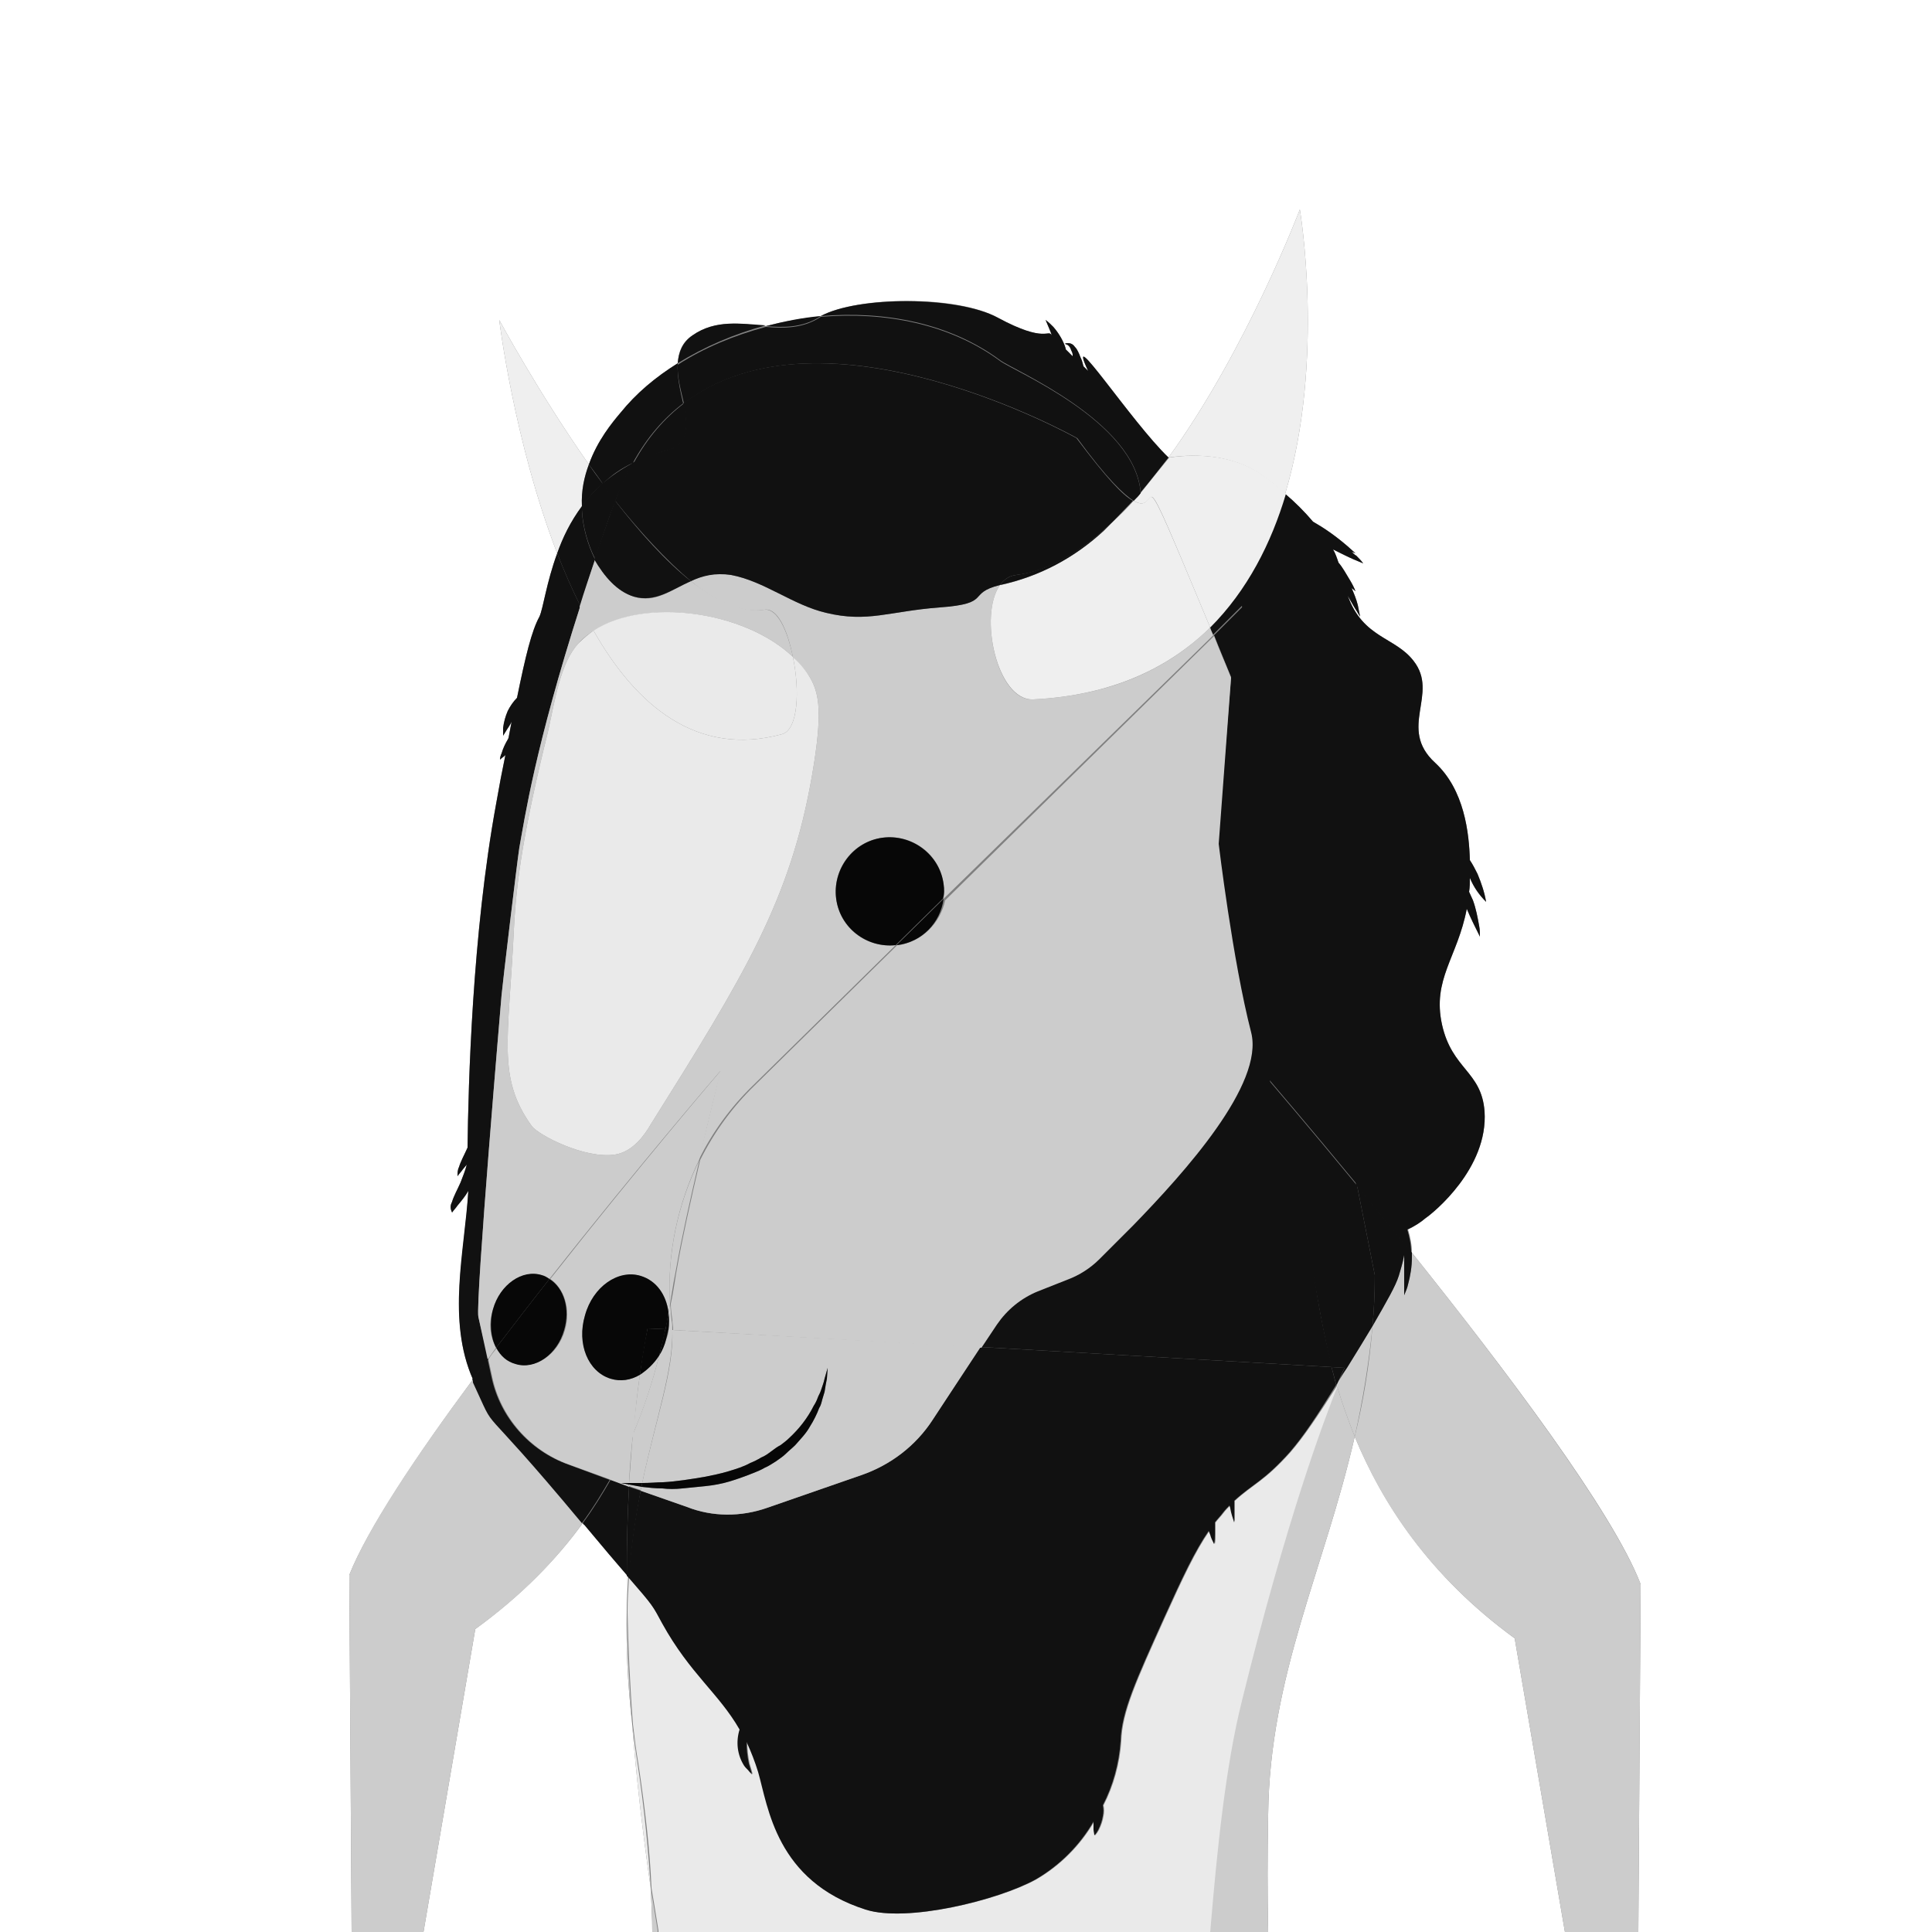
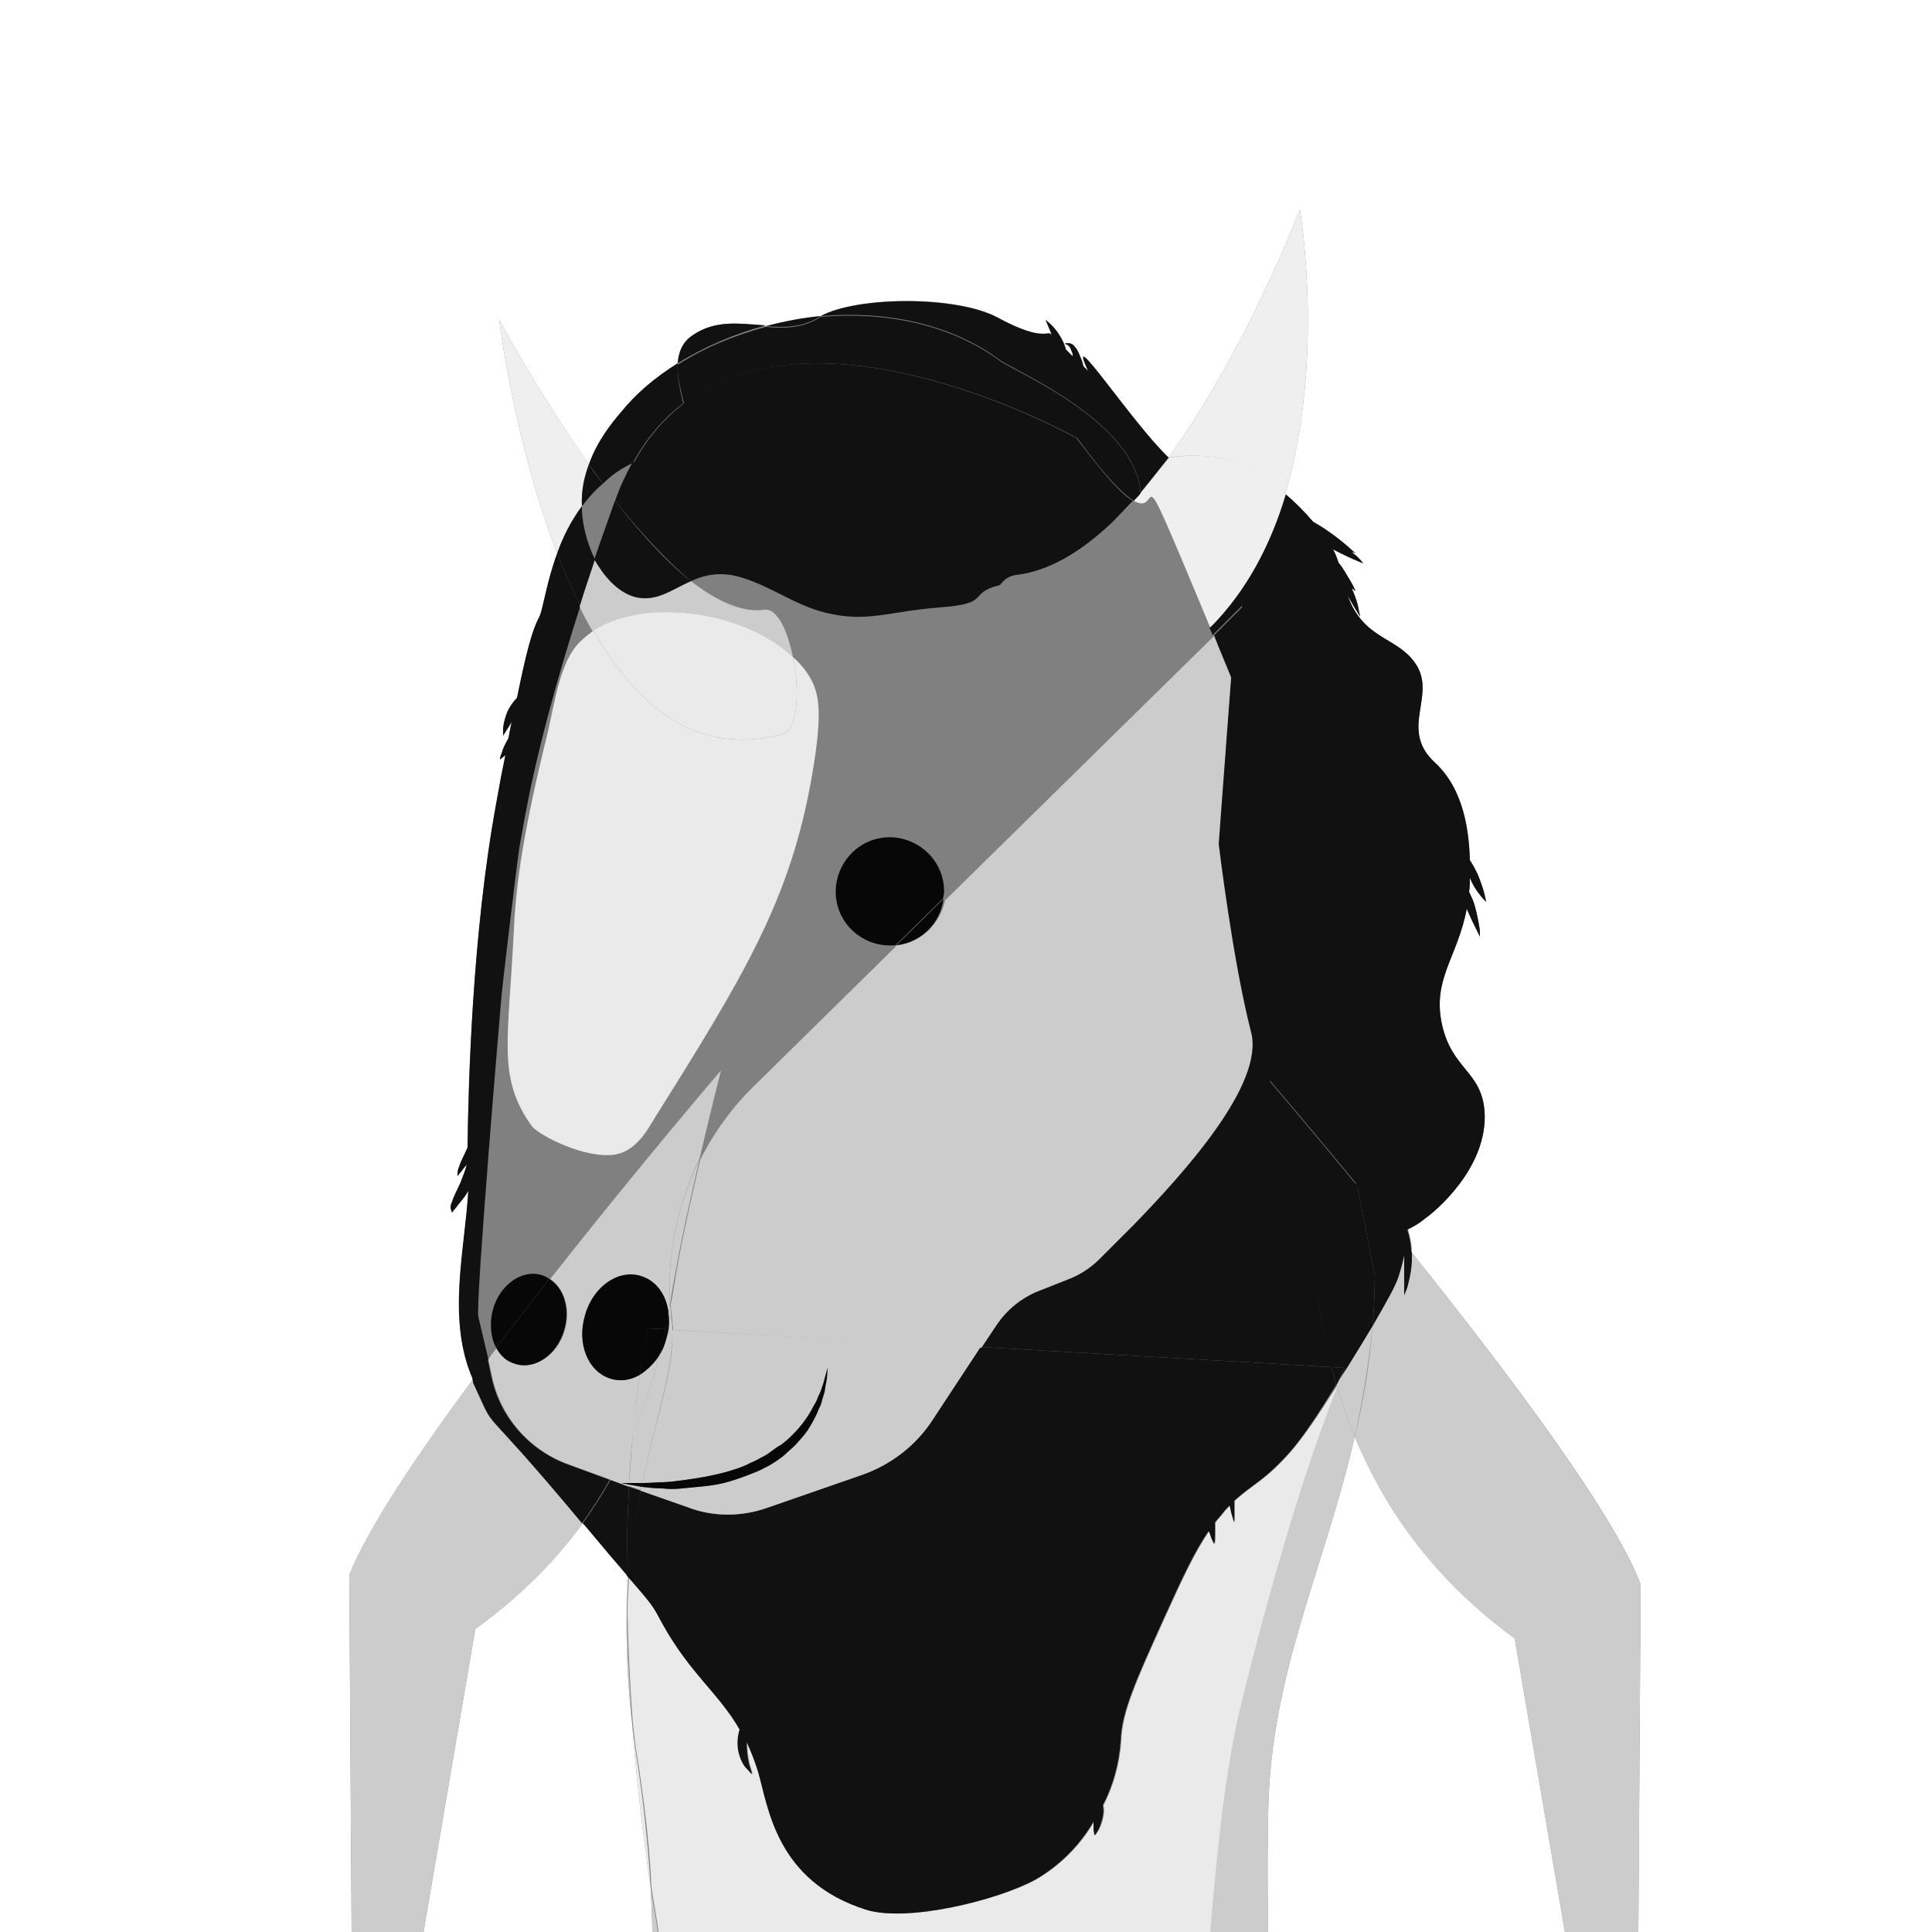
<svg xmlns="http://www.w3.org/2000/svg" version="1.1" id="wrigley-avatar" x="0px" y="0px" viewBox="0 0 250 250" style="enable-background:new 0 0 250 250;" xml:space="preserve">
  <rect x="0" y="0" width="250" height="250" fill="#808080" stroke="none" />
  <style type="text/css">
	.st0{fill:#FFFFFF;}
	.st1{fill:#CCCCCC;}
	.st2{fill:#EFEFEF;}
	.st3{fill:#EAEAEA;}
	.st4{fill:#111111;}
	.st5{fill:#070707;}
</style>
  <path id="background" class="st0" d="M61.2,178.5c-3.4-7.7-1-16.6-0.6-24.4c-0.4,0.7-0.9,1.3-1.4,1.9c-0.2,0.3-0.5,0.6-0.7,0.9  c-0.3-0.6-0.2-1,0-1.4c0.2-0.7,0.7-1.6,1.1-2.5c0.3-0.8,0.6-1.5,0.8-2.3l-0.5,0.6c-0.2,0.3-0.5,0.6-0.7,0.9c0-0.4,0-0.8,0.2-1.2  c0.2-0.7,0.7-1.6,1.1-2.5c0.1-8.1,0.6-27.6,3.7-44.5c0.4-2.3,0.8-4.4,1.2-6.3l-0.1,0.1c-0.4,0.3-0.6,0.5-0.6,0.5  c0-0.3,0.1-0.6,0.2-0.8c0.2-0.7,0.5-1.3,0.8-1.8l0.1-0.2l0.4-2.1c-0.2,0.4-0.4,0.7-0.6,1c-0.3,0.5-0.5,0.8-0.5,0.8c0-0.3,0-0.6,0-1  c0.1-0.8,0.3-1.5,0.6-2.2c0.3-0.6,0.7-1.2,1.2-1.7c1.1-5.4,1.9-8.7,2.9-10.5c0.5-1.1,0.9-4.4,2.3-8.2c-5.6-14.5-7.5-30.2-7.5-30.2  s5,9.3,11.6,18.7c1.1-3.1,3-5.4,4.1-6.7c2-2.4,4.5-4.5,7.4-6.4c0.1-1.4,0.5-2.7,1.9-3.6c3-2.1,6.3-1.5,9.5-1.2  c2.3-0.6,4.7-1,7.1-1.3c4.8-2.6,17.7-2.7,22.9,0.2c6.3,3.4,6.5,1.4,7,2.3c-0.1-0.3-0.2-0.6-0.3-0.8l-0.5-1.2c0.4,0.3,0.7,0.6,1,0.9  c0.7,0.8,1.3,1.8,1.6,2.8v0.1l0.9,0.9v-0.2c0-0.2-0.1-0.4-0.2-0.6c-0.1-0.3-0.2-0.5-0.5-0.7c-0.1,0-0.2-0.1-0.3-0.1  c0.1-0.1,0.2-0.1,0.4-0.1c0.4,0,0.7,0.2,0.9,0.5c0.2,0.2,0.3,0.4,0.4,0.6c0.1,0.2,0.2,0.4,0.3,0.7c0.2,0.4,0.3,0.8,0.4,1.2l0.6,0.6  c-3.1-6.7,5.6,6.6,10.4,11.2c10.1-13.9,17-32.1,17-32.1s3.3,19.4-1.9,36.8c1.3,1.1,2.5,2.3,3.6,3.6l1,0.6c1.6,1,3.1,2.2,4.5,3.5  l-0.5-0.2c0.2,0.2,0.4,0.4,0.6,0.5c0.3,0.3,0.6,0.6,0.9,1c0,0-0.5-0.2-1.2-0.5c-0.7-0.3-1.7-0.8-2.7-1.3c0.3,0.5,0.5,1.1,0.7,1.7  c0.6,0.7,1,1.5,1.5,2.3c0.3,0.5,0.5,0.9,0.7,1.4l-0.5-0.4c0.3,0.7,0.6,1.4,0.8,2.2c0.1,0.5,0.2,1,0.3,1.5l-0.8-1.3l-0.8-1.4  c2,5.5,6.1,5.3,8.5,8.4c3.4,4.3-2.1,8.7,2.8,13.2c3.8,3.5,4.4,9.1,4.5,12.6c0.4,0.6,0.7,1.2,1,1.8c0.5,1.2,0.9,2.4,1.1,3.6  c-0.9-0.9-1.6-1.9-2.1-3.1c0,0.6,0,1.2-0.1,1.8c0.2,0.4,0.3,0.7,0.5,1.1c0.4,1.1,0.6,2.2,0.8,3.3c0.1,0.5,0.1,0.9,0.1,1.4  c-0.6-1.2-1.2-2.4-1.7-3.6c-1.2,6.3-4.5,9.1-3.2,15c1.3,5.8,5.1,6,5.5,11.2c0.5,7.4-6.7,13.2-7.6,13.8c-0.7,0.6-1.5,1.1-2.3,1.5  c0.3,1,0.5,2,0.5,3c12,15,26,33.5,29.6,42.9l-0.3,45h38V0H0v250h45.5l-0.3-46.2C47.5,198,53.8,188.5,61.2,178.5z" />
  <g id="wrigley">
    <path class="st0" d="M81.8,223.1c-0.6-5.3-0.8-10.1-0.7-14.5c0-1.6,0-3.3,0-4.8c-1.3-1.5-3-3.5-5.5-6.5c-0.1-0.1-0.1-0.2-0.2-0.2   c-3.4,4.7-8,9.4-13.9,13.7L54.8,250h29.6c0-1.8-0.1-3.7-0.2-5.7C83.1,236.7,82.3,229.6,81.8,223.1z" />
    <path class="st0" d="M175.3,185.9c-3.9,17.1-11,30.8-11.2,48.9c-0.1,5.3-0.1,10.4,0,15.2h38.4l-6.5-38   C184.9,203.9,178.9,194.5,175.3,185.9z" />
    <path class="st1" d="M75.4,197.1c-14.4-17.3-10.6-10.7-14.1-18.2c-0.1-0.1-0.1-0.2-0.1-0.4c-7.4,9.9-13.7,19.4-16,25.3l0.3,46.2   h9.3l6.7-39.2C67.5,206.5,72,201.8,75.4,197.1z" />
    <path class="st2" d="M76.2,60.1c-6.6-9.4-11.6-18.7-11.6-18.7s1.9,15.7,7.5,30.2c0.7-2,1.8-4.2,3.2-6.1   C75.2,63.5,75.6,61.7,76.2,60.1z" />
    <path class="st1" d="M164.1,234.8c0.2-18.1,7.3-31.8,11.2-48.9c-0.9-2.3-1.7-4.5-2.3-6.6c-2,4.8-6.6,17.3-12.4,40.8   c-2.1,8.4-3.2,19.1-4.1,29.9h7.6C164,245.2,164,240.1,164.1,234.8z" />
    <path class="st1" d="M81.8,223.1c-0.4-5.2-0.6-10-0.7-14.5C81,212.9,81.2,217.7,81.8,223.1z" />
    <path class="st1" d="M85.1,249.8c-0.3-1.9-0.6-3.7-0.9-5.5c0.1,2,0.2,3.9,0.2,5.7h0.7C85.1,249.9,85.1,249.9,85.1,249.8z" />
    <path class="st1" d="M212.3,205c-3.6-9.3-17.6-27.9-29.6-42.9c0,0.2,0,0.4,0,0.6c0,1.2-0.2,2.4-0.5,3.5c-0.1,0.5-0.3,0.9-0.5,1.4   v-5.2c-0.2,1.1-0.5,2-0.7,2.7c-0.4,1.2-1.5,3.2-3.4,6.5c-0.4,5.1-1.2,9.8-2.3,14.3c3.5,8.6,9.6,18,20.7,26.1l6.5,38h9.5L212.3,205z   " />
    <path class="st1" d="M173.2,178.7c-0.1,0.2-0.1,0.4-0.2,0.6c0.6,2.1,1.4,4.3,2.3,6.6c1-4.5,1.8-9.2,2.3-14.3   c-0.9,1.5-2,3.3-3.3,5.4C173.9,177.6,173.6,178.2,173.2,178.7z" />
    <path class="st3" d="M81.1,203.8c0,1.5,0,3.2,0,4.8c0-1.6,0.1-3,0.2-4.5C81.3,204,81.2,203.9,81.1,203.8z" />
    <path class="st3" d="M81.8,223.1c0.5,6.6,1.3,13.6,2.4,21.2c-0.3-4.8-0.8-10.1-1.7-16.1C82.2,226.4,82,224.7,81.8,223.1z" />
    <path class="st3" d="M167,187.9c-3.4,3.8-4.8,4.1-7.2,6.3v2.8c-0.2-0.6-0.4-1.2-0.5-1.8c0-0.1-0.1-0.3-0.1-0.4   c-0.3,0.3-0.6,0.6-0.9,1c-0.3,0.4-0.7,0.8-1,1.2v1.5c0,0.4,0,0.9-0.1,1.3c-0.2-0.4-0.4-0.8-0.5-1.2c-0.1-0.2-0.1-0.3-0.2-0.5   c-1.8,2.6-3.4,6-5.8,11.3c-3.6,8-5.5,12.1-5.6,15.9c-0.2,2.9-1,5.8-2.3,8.3c0.1,0.5,0.1,0.9,0,1.4c-0.1,0.6-0.3,1.2-0.6,1.8   c-0.1,0.2-0.3,0.5-0.5,0.7c0-0.3-0.1-0.5-0.1-0.8v-1c-1.8,3.1-4.4,5.7-7.5,7.5c-4.9,2.7-16.7,5.6-22,3.9   c-11.6-3.7-12.6-13.3-13.9-17.8c-0.4-1.3-0.9-2.6-1.5-3.9c0,0.9,0.1,1.9,0.3,2.8c0.1,0.3,0.2,0.7,0.3,1l0.1,0.4l-0.3-0.3   c-0.2-0.3-0.5-0.5-0.7-0.8c-0.9-1.4-1.1-3.1-0.6-4.7c-2.7-4.7-6.4-7.2-10-13.7c-1.4-2.4-1.2-2.2-4.4-6c-0.1,1.4-0.2,2.9-0.2,4.5   c0.1,4.5,0.3,9.3,0.7,14.5c0.2,1.7,0.4,3.4,0.7,5.1c0.9,6,1.5,11.3,1.7,16.1c0.3,1.8,0.6,3.6,0.9,5.5c0,0.1,0,0.1,0,0.2h71.4   c0.9-10.8,2-21.5,4.1-29.9c5.8-23.5,10.5-36,12.4-40.8c0,0,0-0.1,0-0.1C170.4,183.4,168.8,185.8,167,187.9z" />
    <path class="st3" d="M173,179.2c0,0,0,0.1,0,0.1c0.1-0.2,0.2-0.4,0.2-0.6C173.1,178.9,173.1,179,173,179.2z" />
    <path class="st4" d="M79,191.5c-1.1,1.9-2.2,3.7-3.6,5.6c0.1,0.1,0.1,0.2,0.2,0.2c2.5,3,4.2,5,5.5,6.5c0-4.2,0.1-8,0.3-11.5   L79,191.5z" />
    <path class="st4" d="M146.8,64.7c0,0-0.1,0.1-0.1,0.1c0,0,0,0,0,0C146.7,64.8,146.7,64.7,146.8,64.7z" />
    <path class="st4" d="M129.4,46.6c1.7,1.3,17.5,7.9,18.2,17.1c1.2-1.4,2.4-3,3.6-4.5c-4.8-4.6-13.5-17.9-10.4-11.2l-0.6-0.6   c-0.1-0.4-0.2-0.8-0.4-1.2c-0.1-0.3-0.2-0.5-0.3-0.7c-0.1-0.2-0.2-0.4-0.4-0.6c-0.2-0.3-0.5-0.5-0.9-0.5c-0.2,0-0.3,0-0.4,0.1   c0.1,0,0.2,0.1,0.3,0.1c0.3,0.2,0.4,0.4,0.5,0.7c0.1,0.2,0.2,0.4,0.2,0.6v0.2l-0.9-0.9v-0.1c-0.3-1-0.9-2-1.6-2.8   c-0.3-0.3-0.6-0.6-1-0.9l0.5,1.2c0.1,0.2,0.2,0.5,0.3,0.8c-0.5-0.9-0.7,1.1-7-2.3c-5.2-2.8-18.1-2.8-22.9-0.2   C114.5,40.2,122.9,41.8,129.4,46.6z" />
    <path class="st4" d="M61.9,170.4c-0.4-1.9,3-41.6,3-41.6c0.1-1.2,2-17.2,2.3-19.1c0.7-3.8,2-12.9,7.9-31.3c-1.1-2.2-2.1-4.5-3-6.8   c-1.4,3.8-1.8,7.1-2.3,8.2c-1,1.8-1.8,5.1-2.9,10.5c-0.5,0.5-0.9,1.1-1.2,1.7c-0.3,0.7-0.5,1.4-0.6,2.2c0,0.4,0,0.7,0,1   c0,0,0.2-0.3,0.5-0.8c0.2-0.3,0.4-0.6,0.6-1l-0.4,2.1l-0.1,0.2c-0.3,0.5-0.6,1.1-0.8,1.8c-0.1,0.2-0.2,0.5-0.2,0.8   c0,0,0.2-0.2,0.6-0.5l0.1-0.1c-0.4,1.9-0.8,4-1.2,6.3c-3.1,16.9-3.6,36.4-3.7,44.5c-0.4,0.9-0.9,1.8-1.1,2.5   c-0.2,0.4-0.2,0.8-0.2,1.2c0.2-0.3,0.5-0.6,0.7-0.9l0.5-0.6c-0.2,0.8-0.5,1.5-0.8,2.3c-0.4,0.9-0.9,1.8-1.1,2.5   c-0.2,0.4-0.3,0.8,0,1.4c0.2-0.3,0.5-0.6,0.7-0.9c0.5-0.6,1-1.2,1.4-1.9c-0.5,7.9-2.8,16.7,0.6,24.4c0.6-0.9,1.3-1.7,2-2.6   L61.9,170.4z" />
    <path class="st4" d="M89.6,43.4c-1.3,0.9-1.8,2.2-1.9,3.6c3.4-2.1,7.3-3.8,11.4-4.9C95.9,41.9,92.6,41.3,89.6,43.4z" />
    <path class="st4" d="M184.5,157.6c0.9-0.6,8.1-6.4,7.6-13.8c-0.4-5.2-4.2-5.4-5.5-11.2c-1.3-5.9,2-8.7,3.2-15   c0.5,1.2,1.1,2.4,1.7,3.6c0-0.5,0-0.9-0.1-1.4c-0.2-1.1-0.4-2.2-0.8-3.3c-0.2-0.4-0.3-0.7-0.5-1.1c0.1-0.6,0.1-1.2,0.1-1.8   c0.5,1.2,1.2,2.2,2.1,3.1c-0.2-1.2-0.6-2.4-1.1-3.6c-0.3-0.6-0.6-1.2-1-1.8c-0.1-3.5-0.7-9.1-4.5-12.6c-4.9-4.5,0.6-8.9-2.8-13.2   c-2.4-3.1-6.5-2.9-8.5-8.4l0.8,1.4l0.8,1.3c-0.1-0.5-0.2-1-0.3-1.5c-0.2-0.8-0.5-1.5-0.8-2.2l0.5,0.4c-0.2-0.5-0.4-0.9-0.7-1.4   c-0.5-0.8-0.9-1.6-1.5-2.3c-0.2-0.6-0.4-1.2-0.7-1.7c1,0.5,2,1,2.7,1.3c0.7,0.3,1.2,0.5,1.2,0.5c-0.3-0.4-0.6-0.7-0.9-1   c-0.2-0.1-0.4-0.3-0.6-0.5l0.5,0.2c-1.4-1.3-2.9-2.5-4.5-3.5l-1-0.6c-1.1-1.3-2.3-2.5-3.6-3.6c-1.9,6.4-5,12.5-9.8,17.3   c0.1,0.3,0.3,0.6,0.4,1l3.8-3.8l14.8,75c2.2,2.7,4.6,5.6,7.1,8.7c0-1-0.2-2-0.5-3C183,158.7,183.8,158.2,184.5,157.6z" />
    <path class="st4" d="M73.5,189.5c-5-1.8-8.8-6.1-9.9-11.3l-0.5-2.3c-0.7,0.9-1.3,1.7-2,2.6c0.1,0.1,0.1,0.2,0.1,0.4   c3.5,7.5-0.3,0.9,14.1,18.2c1.4-1.9,2.5-3.7,3.6-5.6L73.5,189.5z" />
    <path class="st4" d="M77,72.4c-1-2-1.6-4.3-1.7-6.3c0-0.2,0-0.4,0-0.6c-1.5,2-2.5,4.1-3.2,6.1c0.9,2.3,1.9,4.6,3,6.8   C75.7,76.5,76.3,74.5,77,72.4z" />
    <path class="st4" d="M157.6,109.1c0,0,1.8,15.1,4.2,24.4c1.7,6.7-8.6,18.1-15.3,25c-1.7,1.7-3.2,3.2-4.3,4.3   c-1.2,1.2-2.6,2.1-4.2,2.7l-3.8,1.5c-2.2,0.9-4,2.4-5.3,4.3l-2,3l45.5,2.6c-1.2-4.6-1.9-8.8-2.4-12.1c-1-6.4-5.7-25-5.7-25   s4.8,5.6,11.4,13.6l-14.8-75l-3.8,3.8c0.7,1.7,1.4,3.5,2.2,5.4L157.6,109.1z" />
    <path class="st4" d="M177.9,165c0,2.3-0.1,4.4-0.3,6.6c1.9-3.3,3-5.2,3.4-6.5c0.2-0.7,0.5-1.6,0.7-2.7v5.2c0.2-0.5,0.4-0.9,0.5-1.4   c0.3-1.1,0.5-2.3,0.5-3.5c0-0.2,0-0.4,0-0.6c-2.5-3.1-4.9-6-7.1-8.7L177.9,165z" />
    <path class="st4" d="M175.6,153.4c-6.6-8-11.4-13.6-11.4-13.6s4.7,18.6,5.7,25c0.6,3.3,1.3,7.5,2.4,12.1l1.7,0.1   c0,0-0.3,0.6-0.8,1.7c0.3-0.6,0.7-1.1,1.1-1.7c1.3-2.1,2.4-3.9,3.3-5.4c0.2-2.1,0.3-4.3,0.3-6.6L175.6,153.4z" />
    <path class="st4" d="M82.9,192.9l-1.5-0.5c-0.2,3.4-0.3,7.3-0.3,11.5c0.1,0.1,0.2,0.2,0.3,0.3C81.7,199.9,82.3,196.2,82.9,192.9z" />
    <path class="st4" d="M120.7,183.7c-2.2,3.4-5.5,5.9-9.3,7.2l-12.1,4.2c-3.4,1.2-7.1,1.2-10.4-0.1l-6-2.1c-0.7,3.3-1.2,7.1-1.6,11.2   c3.3,3.8,3.1,3.6,4.4,6c3.6,6.5,7.3,9,10,13.7c-0.5,1.6-0.3,3.3,0.6,4.7c0.2,0.3,0.5,0.5,0.7,0.8l0.3,0.3l-0.1-0.4   c-0.1-0.3-0.2-0.7-0.3-1c-0.2-0.9-0.3-1.9-0.3-2.8c0.6,1.3,1.1,2.6,1.5,3.9c1.3,4.5,2.3,14.1,13.9,17.8c5.3,1.7,17.1-1.2,22-3.9   c3.1-1.8,5.7-4.4,7.5-7.5v1c0,0.3,0.1,0.5,0.1,0.8c0.2-0.2,0.4-0.5,0.5-0.7c0.3-0.6,0.5-1.2,0.6-1.8c0.1-0.5,0.1-0.9,0-1.4   c1.3-2.5,2.1-5.4,2.3-8.3c0.1-3.8,2-7.9,5.6-15.9c2.4-5.3,4-8.7,5.8-11.3c0.1,0.2,0.1,0.3,0.2,0.5c0.1,0.4,0.3,0.8,0.5,1.2   c0.1-0.4,0.1-0.9,0.1-1.3V197c0.3-0.4,0.7-0.8,1-1.2c0.3-0.4,0.6-0.7,0.9-1c0,0.1,0.1,0.3,0.1,0.4c0.1,0.6,0.3,1.2,0.5,1.8v-2.8   c2.4-2.2,3.8-2.5,7.2-6.3c1.8-2.1,3.4-4.5,6-8.7c-0.2-0.8-0.4-1.5-0.6-2.3l-45.5-2.6L120.7,183.7z" />
    <path class="st4" d="M173.2,178.7c0.5-1.2,0.8-1.7,0.8-1.7l-1.7-0.1c0.2,0.7,0.4,1.5,0.6,2.3C173.1,179,173.1,178.9,173.2,178.7z" />
    <path class="st1" d="M86.5,172.1l0.5,0c0-0.4,0-0.9-0.1-1.3c-0.1-0.7-0.1-1.4-0.2-2.1c-0.1,0.4-0.1,0.7-0.2,1.1   C86.6,170.6,86.6,171.3,86.5,172.1z" />
    <path class="st1" d="M143.9,67.6c0.9-0.9,1.9-1.8,2.8-2.8c0,0,0,0,0,0C145.9,65.6,144.9,66.7,143.9,67.6z" />
-     <path class="st1" d="M129.4,75.7c-4.5,1.1-1,2.4-7.8,2.9c-6.6,0.5-9.3,2-14.7,0.7c-4.3-1-8-4.1-12.3-4.9c-2.1-0.4-3.7,0.1-5.2,0.8   c3.3,2.7,6.6,4.2,9.5,3.7c1.7-0.3,3,2.6,3.7,6.1c1,1,1.9,2,2.5,3.2c0.8,1.7,1.4,3.9,0,12c-2.8,16.3-8.8,26-20.9,45.3   c-0.7,1.2-2.2,3.5-4.6,3.9c-3.9,0.6-9.9-2.5-10.8-3.7c-4.5-6.3-3-11-2.3-25.5c0.3-6.2,1.3-13,4.4-25.5c0.9-4,1.6-9,4-11.5   c0.5-0.6,1.2-1.1,1.9-1.6c-0.6-1-1.2-2.1-1.7-3.2c-5.9,18.4-7.2,27.5-7.9,31.3c-0.3,1.9-2.2,17.9-2.3,19.1c0,0-3.4,39.7-3,41.6   l1.2,5.5c0.4-0.5,0.7-1,1.1-1.5c-0.8-1.4-1-3.2-0.4-5c0.9-3.2,3.8-5.1,6.3-4.4c0.4,0.1,0.7,0.3,1,0.5   c11.4-14.5,22.1-26.9,22.1-26.9s-1.3,5.5-2.8,11.5c1.8-3.6,4.1-6.8,7.1-9.7l18.4-18.1c-3.8,0.4-7.2-2.2-7.7-6   c-0.5-3.8,2.1-7.4,6-7.9c3.8-0.5,7.4,2.1,7.9,6c0.1,0.6,0.1,1.3,0,1.9L157,82.2c-0.1-0.3-0.3-0.6-0.4-1c-5.3,5.2-12.6,8.8-22.9,9.3   C129,90.8,126.6,79.6,129.4,75.7z" />
    <path class="st1" d="M80.4,191.9c0.3,0,0.7,0,1,0c0.1-2.3,0.3-4.4,0.5-6.3c-0.8,1.9-1.8,3.9-2.9,5.9l2.4,0.9c0-0.1,0-0.1,0-0.2   C81.1,192,80.7,192,80.4,191.9z" />
    <path class="st1" d="M82.8,177.9c-1.2,0.7-2.5,0.9-3.8,0.5c-2.9-0.9-4.4-4.5-3.3-8.2c1.1-3.7,4.3-5.9,7.2-5.1   c2,0.6,3.3,2.4,3.6,4.7c0.1-0.4,0.1-0.7,0.2-1.1c-0.4-6.5,1-12.9,3.8-18.7c1.4-6,2.8-11.5,2.8-11.5S82.6,151,71.2,165.5   c1.8,1.2,2.7,3.9,1.9,6.6c-0.9,3.2-3.8,5.1-6.3,4.4c-1.1-0.3-1.9-1.1-2.5-2.1c-0.4,0.5-0.8,1-1.1,1.5l0.5,2.3   c1.1,5.2,4.9,9.5,9.9,11.3l5.5,2c1.1-2,2.1-3.9,2.9-5.9C82.2,182.5,82.5,180,82.8,177.9z" />
    <path class="st1" d="M102.6,85c-0.7-3.4-2-6.3-3.7-6.1c-2.9,0.4-6.1-1.1-9.5-3.7c-2.5,1.1-4.6,2.9-7.4,2c-2.2-0.7-3.8-2.6-5-4.8   c-0.7,2.1-1.4,4.1-2,6.1c0.5,1.1,1.1,2.2,1.7,3.2C83.4,77.3,96.3,79,102.6,85z" />
    <path class="st1" d="M116.2,122.3c0,0-0.1,0-0.1,0l-18.4,18.1c-2.9,2.8-5.3,6.1-7.1,9.7c-1.2,5.1-2.4,10.6-2.9,13.5   c-0.3,1.5-0.5,3.3-0.9,5.1c0,0.7,0.1,1.4,0.2,2.1c0,0.4,0.1,0.8,0.1,1.3l39.9,2.3l2-3c1.3-1.9,3.1-3.4,5.3-4.3l3.8-1.5   c1.6-0.6,3-1.5,4.2-2.7c1.1-1.1,2.6-2.6,4.3-4.3c6.7-6.9,17-18.3,15.3-25c-2.4-9.3-4.2-24.4-4.2-24.4l1.6-21.5   c-0.8-2-1.6-3.8-2.2-5.4l-34.8,34.2C121.7,119.4,119.3,121.9,116.2,122.3z" />
    <path class="st1" d="M86.7,168.7c0.3-1.9,0.6-3.6,0.9-5.1c0.5-2.9,1.7-8.4,2.9-13.5C87.7,155.8,86.3,162.3,86.7,168.7z" />
    <path class="st1" d="M81.4,192.1c0,0.1,0,0.1,0,0.2l1.5,0.5c0-0.2,0.1-0.3,0.1-0.5C82.5,192.3,82,192.2,81.4,192.1z" />
    <path class="st1" d="M86.2,173.3c-0.2,0.8-0.6,1.5-0.9,2.1c-0.8,3.2-1.9,6.6-3.4,10.2c-0.2,1.9-0.3,4-0.5,6.3c0.6,0,1.1,0,1.7,0   c1.8-8.5,4-14.5,3.9-19.8l-0.5,0C86.5,172.5,86.4,172.9,86.2,173.3z" />
    <path class="st1" d="M82.8,177.9c-0.3,2.1-0.6,4.7-0.9,7.7c1.5-3.5,2.6-7,3.4-10.2C84.6,176.5,83.7,177.3,82.8,177.9z" />
    <path class="st1" d="M99.3,195.1l12.1-4.2c3.8-1.3,7.1-3.8,9.3-7.2l6.2-9.4L87,172.1c0.2,5.3-2.1,11.3-3.9,19.8   c0.9,0,1.8,0,2.7-0.1c1.8-0.1,3.6-0.4,5.4-0.7c1-0.2,2-0.4,3-0.7c1-0.3,2-0.6,2.9-1.1c0.5-0.2,0.9-0.4,1.4-0.7   c0.5-0.2,0.9-0.5,1.3-0.8c0.4-0.3,0.8-0.6,1.2-0.8c0.4-0.3,0.8-0.6,1.1-0.9c1.3-1.2,2.4-2.6,3.2-4.2c0.2-0.3,0.4-0.7,0.5-1   c0.1-0.3,0.3-0.6,0.4-0.9c0.2-0.6,0.4-1.1,0.5-1.6l0.4-1.4l-0.1,1.4c-0.1,0.5-0.2,1-0.3,1.7c-0.1,0.3-0.2,0.7-0.3,1   c-0.1,0.4-0.2,0.8-0.4,1.1c-0.3,0.8-0.7,1.6-1.2,2.4c-0.5,0.9-1.2,1.6-1.9,2.4c-0.4,0.4-0.8,0.7-1.2,1.1c-0.4,0.4-0.9,0.7-1.3,1   c-0.5,0.3-0.9,0.6-1.4,0.8c-0.5,0.3-1,0.5-1.5,0.7c-1,0.4-2.1,0.8-3.1,1.1c-1,0.3-2.1,0.5-3.1,0.6c-1,0.1-2,0.2-3,0.3   c-0.9,0.1-1.8,0.1-2.6,0c-0.9,0-1.8-0.1-2.7-0.2c0,0.2-0.1,0.3-0.1,0.5l6,2.1C92.2,196.3,95.9,196.3,99.3,195.1z" />
    <path class="st5" d="M122.1,114.4c-0.5-3.8-4.1-6.5-7.9-6c-3.8,0.5-6.5,4.1-6,7.9c0.5,3.8,4,6.4,7.7,6l6.1-6   C122.2,115.7,122.2,115.1,122.1,114.4z" />
    <path class="st5" d="M122.1,116.3l-6.1,6c0,0,0.1,0,0.1,0C119.3,121.9,121.7,119.4,122.1,116.3z" />
    <path class="st5" d="M86.5,172.1c0.1-0.8,0.1-1.5,0-2.2c-0.1,0.7-0.3,1.4-0.4,2.2L86.5,172.1z" />
    <path class="st5" d="M86.1,172c0.2-0.7,0.3-1.5,0.4-2.2c-0.3-2.3-1.6-4.1-3.6-4.7c-2.9-0.9-6.2,1.4-7.2,5.1   c-1.1,3.7,0.4,7.3,3.3,8.2c1.3,0.4,2.6,0.2,3.8-0.5c0.6-3.9,1-6,1-6L86.1,172z" />
    <path class="st5" d="M85.3,175.4c0.4-0.6,0.7-1.3,0.9-2.1c0.1-0.4,0.2-0.9,0.3-1.3l-0.4,0C85.8,173.1,85.6,174.3,85.3,175.4z" />
    <path class="st5" d="M85.3,175.4c0.3-1.2,0.6-2.3,0.8-3.4l-2.3-0.1c0,0-0.5,2.1-1,6C83.7,177.3,84.6,176.5,85.3,175.4z" />
    <path class="st5" d="M70.1,165c-2.5-0.8-5.4,1.2-6.3,4.4c-0.5,1.8-0.3,3.7,0.4,5c2.3-3,4.6-6,6.9-8.9   C70.8,165.3,70.5,165.1,70.1,165z" />
    <path class="st5" d="M66.7,176.5c2.5,0.8,5.4-1.2,6.3-4.4c0.8-2.7,0-5.4-1.9-6.6c-2.3,2.9-4.6,5.9-6.9,8.9   C64.8,175.5,65.6,176.2,66.7,176.5z" />
    <path class="st2" d="M163,61.3c1.2,0.8,2.3,1.7,3.3,2.6c5.2-17.4,1.9-36.8,1.9-36.8s-6.9,18.2-17,32.1c0,0,0,0,0,0   C155.4,58.6,159.8,59.1,163,61.3z" />
    <path class="st2" d="M147.6,63.8c0,0-0.3,0.4-0.8,0.9c0,0-0.1,0.1-0.1,0.1c4,2.3-0.6-8.8,9.9,16.4c4.8-4.8,7.9-10.9,9.8-17.3   c-1-0.9-2.1-1.8-3.3-2.6c-3.2-2.2-7.6-2.7-11.8-2.1c0,0,0,0,0,0C150,60.8,148.8,62.3,147.6,63.8C147.6,63.8,147.6,63.8,147.6,63.8z   " />
-     <path class="st2" d="M146.7,64.8c-0.9,1-1.8,1.9-2.8,2.8c-0.4,0.4-0.8,0.8-1.1,1.1c-3.8,3.5-8.3,5.9-13.3,7c0,0-0.1,0-0.1,0   c-2.8,3.9-0.4,15,4.3,14.8c10.2-0.5,17.6-4.1,22.9-9.3C146.1,56,150.6,67.1,146.7,64.8z" />
    <path class="st4" d="M81.9,59.9c1.8-3.3,4-5.8,6.5-7.7c-0.4-1.7-0.8-3.5-0.7-5.2c-2.9,1.8-5.4,3.9-7.4,6.4c-1.1,1.3-3,3.6-4.1,6.7   c0.6,0.8,1.2,1.6,1.8,2.5C79.1,61.5,80.4,60.6,81.9,59.9z" />
    <path class="st4" d="M105.9,41.1c0.1-0.1,0.2-0.1,0.3-0.2c-2.4,0.2-4.8,0.7-7.1,1.3C101.4,42.4,103.7,42.4,105.9,41.1z" />
    <path class="st4" d="M75.3,65.5c0.8-1,1.6-2,2.7-2.9c-0.6-0.8-1.2-1.6-1.8-2.5C75.6,61.7,75.2,63.5,75.3,65.5z" />
-     <path class="st4" d="M81.9,59.9c-1.5,0.8-2.8,1.7-4,2.7c0.6,0.8,1.1,1.5,1.7,2.3C80.3,63,81.1,61.4,81.9,59.9z" />
    <path class="st4" d="M88.5,52.2c18.2-13.9,50.9,4.5,50.9,4.5c3.8,5.2,6,7.3,7.3,8.1c0,0,0.1-0.1,0.1-0.1c0.3-0.3,0.6-0.6,0.8-0.9   c-0.7-9.3-16.5-15.8-18.2-17.1c-6.5-4.8-14.9-6.4-23.2-5.7c-0.1,0.1-0.2,0.1-0.3,0.2c-2.2,1.3-4.5,1.3-6.8,1.1   c-4.1,1.1-8,2.7-11.4,4.9C87.6,48.7,88.1,50.5,88.5,52.2z" />
-     <path class="st4" d="M79.7,64.8c-0.6-0.7-1.2-1.5-1.7-2.3c-1,0.9-1.9,1.9-2.7,2.9c0,0.2,0,0.4,0,0.6c0.1,2,0.7,4.3,1.7,6.3   c0.8-2.3,1.6-4.8,2.6-7.4C79.6,64.9,79.7,64.9,79.7,64.8z" />
    <path class="st4" d="M88.5,52.2c-2.5,1.9-4.7,4.4-6.5,7.7c1.3-0.6,2.7-1.2,4.3-1.6C89.3,57.5,89,55,88.5,52.2z" />
    <path class="st4" d="M89.4,75.2c1.5-0.7,3.1-1.1,5.2-0.8c4.3,0.8,8,3.9,12.3,4.9c5.4,1.3,8.1-0.2,14.7-0.7c6.9-0.5,3.4-1.8,7.8-2.9   c0.5-0.7,1.2-1.2,2.1-1.3c4.3-0.5,8.5-3.1,12.4-6.8c1-1,2-2.1,2.7-2.8c-1.3-0.7-3.4-2.9-7.3-8.1c0,0-32.7-18.4-50.9-4.5   c0.6,2.8,0.8,5.3-2.3,6.1c-1.6,0.4-3,0.9-4.3,1.6c-0.8,1.5-1.6,3.1-2.2,4.9C82.8,68.8,86.2,72.5,89.4,75.2z" />
    <path class="st4" d="M82,77.2c2.8,0.8,4.9-0.9,7.4-2c-3.3-2.6-6.6-6.3-9.8-10.4c0,0.1-0.1,0.1-0.1,0.2c-0.9,2.6-1.8,5-2.6,7.4   C78.2,74.6,79.8,76.5,82,77.2z" />
    <path class="st4" d="M147.6,63.7c-0.3,0.3-0.6,0.6-0.8,0.9C147.3,64.2,147.6,63.8,147.6,63.7C147.6,63.8,147.6,63.8,147.6,63.7z" />
-     <path class="st4" d="M129.4,75.7C129.4,75.7,129.5,75.7,129.4,75.7c5.1-1.1,9.6-3.5,13.4-7c0.3-0.3,0.7-0.7,1.1-1.1   c-3.9,3.7-8.1,6.2-12.4,6.8C130.6,74.5,129.9,75,129.4,75.7z" />
    <path class="st3" d="M101.2,95c-11,3-18.9-3.7-24.4-13.4c-0.7,0.5-1.3,1-1.9,1.6c-2.4,2.5-3.1,7.5-4,11.5   c-3.1,12.5-4.1,19.3-4.4,25.5c-0.7,14.5-2.2,19.2,2.3,25.5c0.9,1.2,6.9,4.3,10.8,3.7c2.4-0.4,3.9-2.7,4.6-3.9   c12.1-19.3,18.1-29,20.9-45.3c1.4-8.1,0.8-10.3,0-12c-0.6-1.2-1.5-2.3-2.5-3.2C103.5,89.3,103.3,94.4,101.2,95z" />
    <path class="st3" d="M76.8,81.6C82.3,91.3,90.2,98,101.2,95c2.1-0.6,2.3-5.7,1.4-10C96.3,79,83.4,77.3,76.8,81.6z" />
    <path class="st5" d="M80.4,191.9c0.3,0.1,0.7,0.1,1,0.2c0-0.1,0-0.1,0-0.2C81.1,191.9,80.7,191.9,80.4,191.9z" />
    <path class="st5" d="M81.4,192.1c0.5,0.1,1.1,0.2,1.6,0.3c0-0.2,0.1-0.3,0.1-0.5c-0.6,0-1.1,0-1.7,0C81.4,192,81.4,192,81.4,192.1z   " />
    <path class="st5" d="M85.7,192.6c0.8,0.1,1.7,0.1,2.6,0c1-0.1,2-0.2,3-0.3c1-0.1,2.1-0.3,3.1-0.6c1-0.3,2.1-0.7,3.1-1.1   c0.5-0.2,1-0.4,1.5-0.7c0.5-0.2,0.9-0.5,1.4-0.8c0.4-0.3,0.9-0.6,1.3-1c0.4-0.4,0.8-0.7,1.2-1.1c0.7-0.8,1.4-1.5,1.9-2.4   c0.5-0.8,0.9-1.6,1.2-2.4c0.2-0.3,0.3-0.7,0.4-1.1c0.1-0.3,0.2-0.7,0.3-1c0.1-0.7,0.2-1.2,0.3-1.7l0.1-1.4l-0.4,1.4   c-0.1,0.5-0.3,1-0.5,1.6c-0.1,0.3-0.3,0.6-0.4,0.9c-0.1,0.3-0.3,0.7-0.5,1c-0.8,1.6-1.9,3-3.2,4.2c-0.3,0.3-0.7,0.6-1.1,0.9   c-0.4,0.2-0.8,0.5-1.2,0.8c-0.4,0.3-0.8,0.6-1.3,0.8c-0.5,0.3-0.9,0.5-1.4,0.7c-0.9,0.5-1.9,0.8-2.9,1.1c-1,0.3-2,0.5-3,0.7   c-1.8,0.3-3.6,0.6-5.4,0.7c-0.9,0-1.8,0.1-2.7,0.1c0,0.2-0.1,0.3-0.1,0.5C83.9,192.5,84.8,192.6,85.7,192.6z" />
  </g>
</svg>